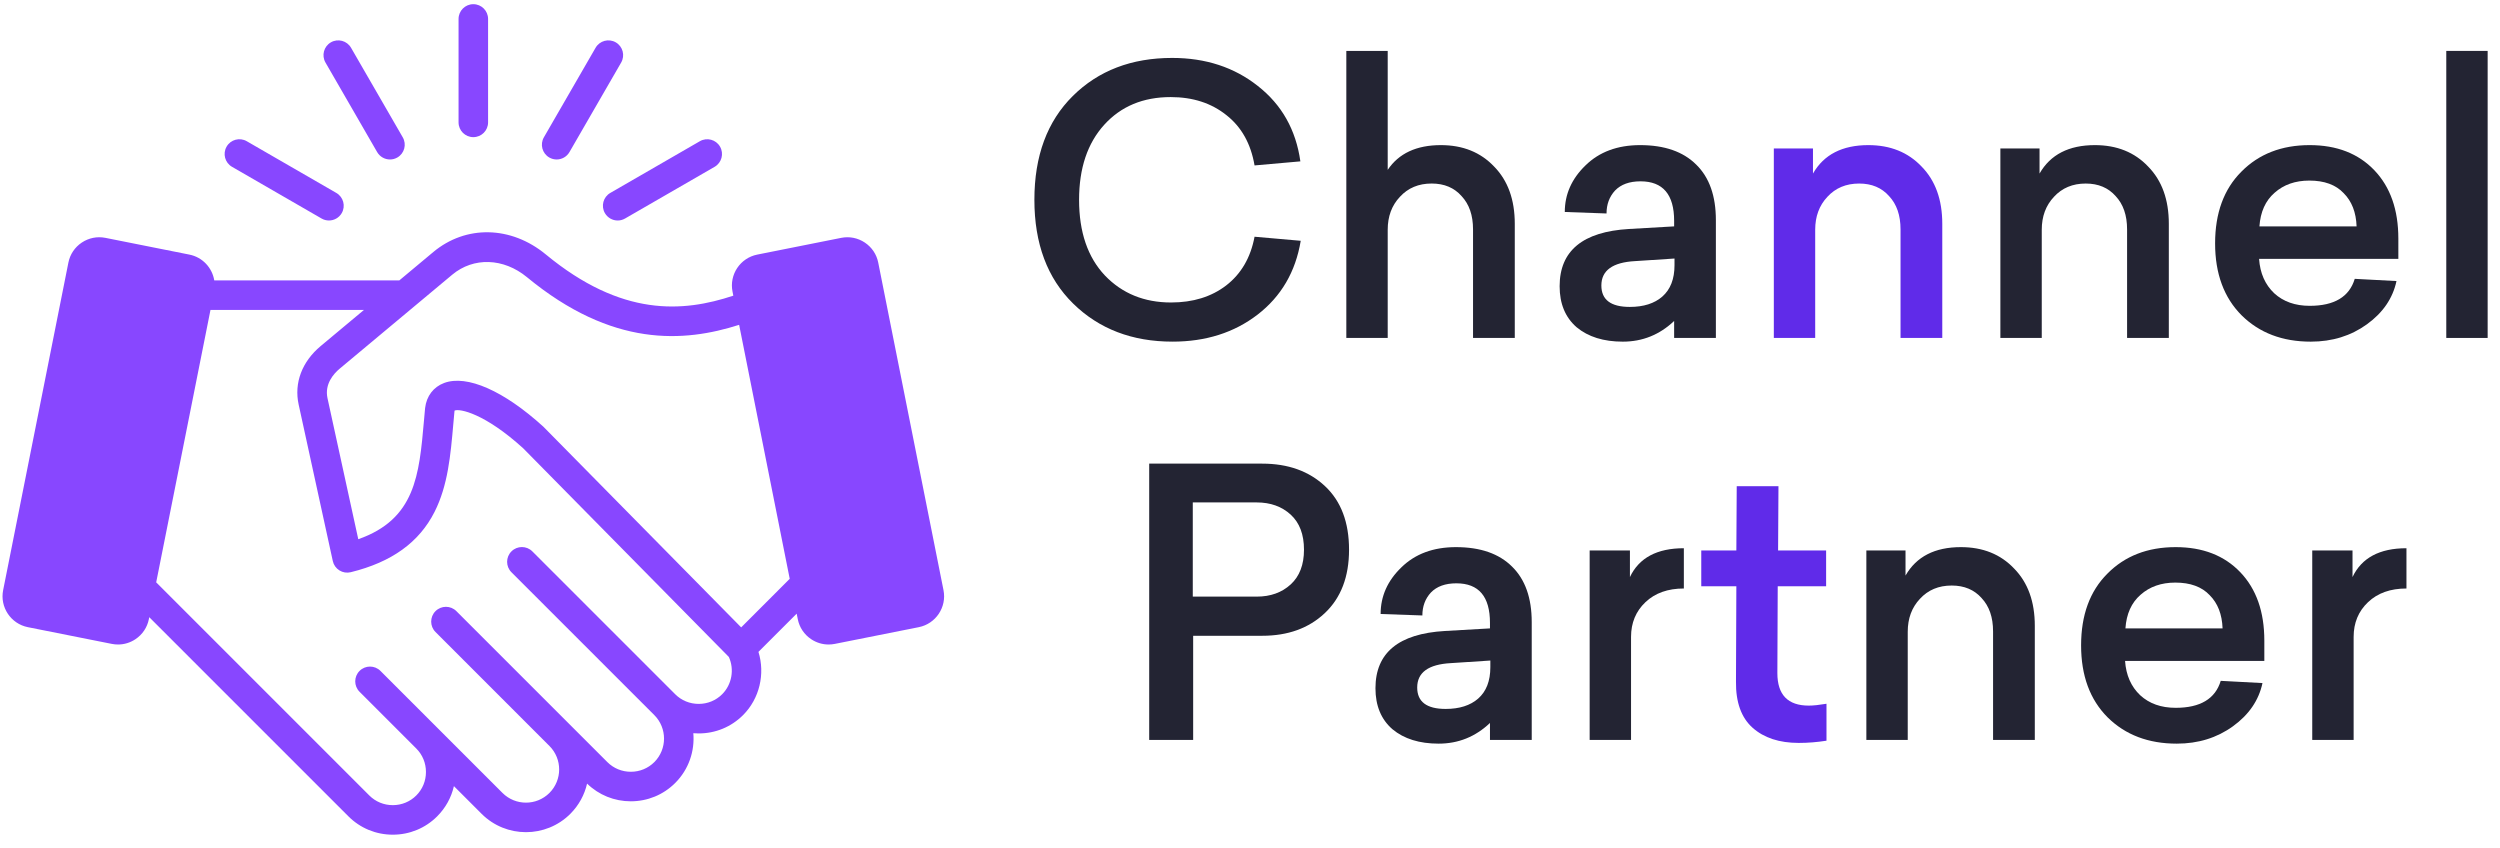
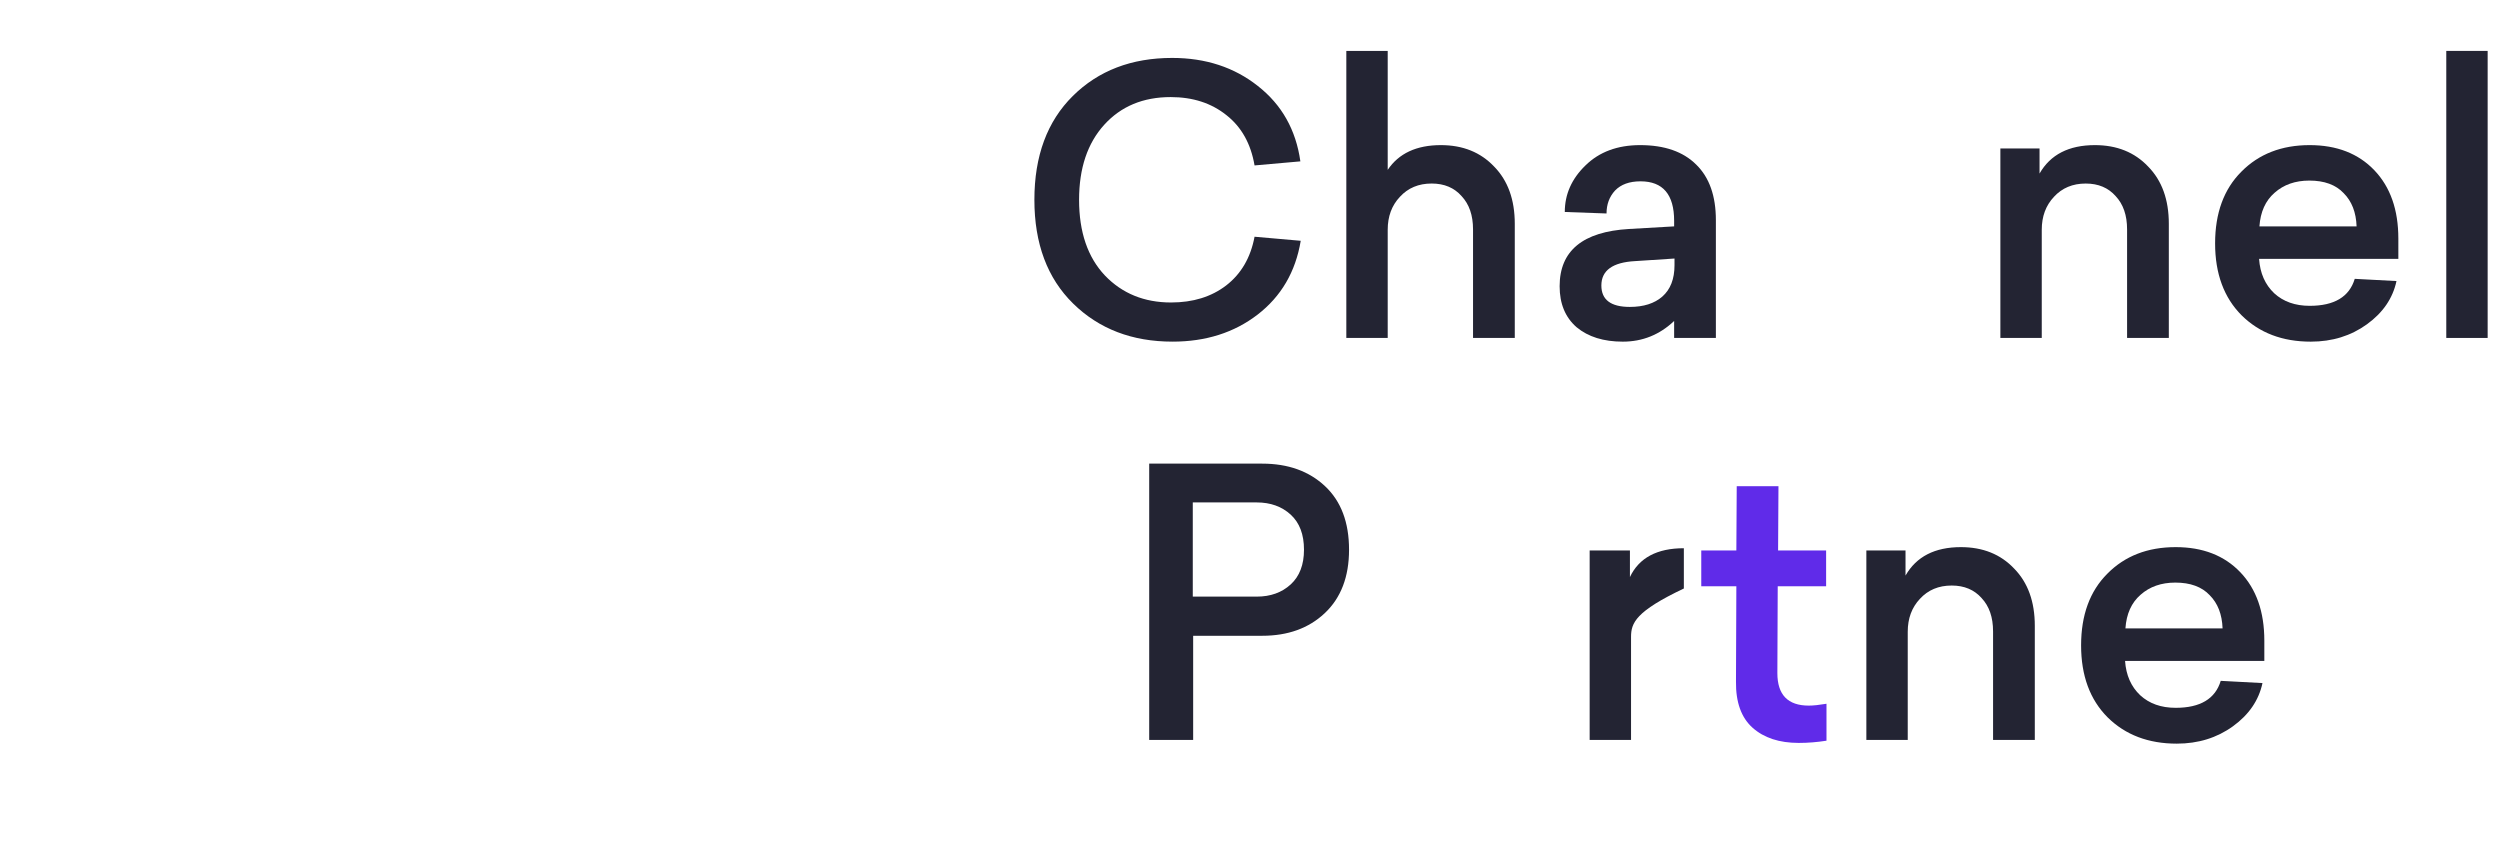
<svg xmlns="http://www.w3.org/2000/svg" width="168" height="57" viewBox="0 0 168 57" fill="none">
-   <path fill-rule="evenodd" clip-rule="evenodd" d="M41.012 12.965L47.03 9.49C47.505 9.216 48.112 9.379 48.386 9.854C48.66 10.328 48.498 10.935 48.023 11.21L42.004 14.684C41.848 14.774 41.678 14.818 41.509 14.818C41.167 14.818 40.833 14.639 40.649 14.321C40.375 13.846 40.537 13.239 41.012 12.965ZM36.549 9.228C36.275 9.703 36.437 10.31 36.911 10.584C37.068 10.674 37.239 10.717 37.407 10.717C37.749 10.717 38.083 10.539 38.267 10.221L41.742 4.203C42.016 3.727 41.854 3.12 41.379 2.846C40.905 2.572 40.297 2.735 40.023 3.21L36.549 9.228ZM15.228 9.854C15.501 9.378 16.109 9.216 16.582 9.49L22.601 12.965C23.076 13.239 23.239 13.846 22.965 14.321C22.781 14.639 22.447 14.817 22.105 14.817C21.936 14.817 21.765 14.775 21.609 14.684L15.59 11.209C15.116 10.935 14.954 10.328 15.228 9.854ZM21.872 4.203L25.345 10.221C25.531 10.539 25.863 10.717 26.207 10.717C26.375 10.717 26.545 10.674 26.702 10.584C27.177 10.31 27.339 9.703 27.065 9.228L23.59 3.21C23.316 2.735 22.709 2.572 22.234 2.846C21.76 3.12 21.598 3.727 21.872 4.203ZM30.815 8.224V1.274C30.815 0.726 31.259 0.281 31.807 0.281C32.355 0.281 32.799 0.726 32.799 1.274V8.224C32.799 8.772 32.355 9.216 31.807 9.216C31.259 9.216 30.815 8.772 30.815 8.224ZM63.403 39.658L59.017 17.646C58.908 17.093 58.588 16.616 58.117 16.301C57.646 15.987 57.083 15.874 56.529 15.984L50.887 17.109C49.742 17.337 48.997 18.453 49.225 19.597L49.279 19.869C45.897 20.991 41.786 21.313 36.673 17.094C34.343 15.173 31.307 15.109 29.118 16.936L26.834 18.843H14.399C14.26 17.998 13.615 17.286 12.727 17.109L7.084 15.984C6.531 15.874 5.968 15.987 5.496 16.301C5.026 16.615 4.706 17.093 4.596 17.646L0.211 39.658C-0.017 40.802 0.729 41.918 1.872 42.146L7.515 43.27C7.654 43.297 7.793 43.311 7.931 43.311C8.345 43.311 8.749 43.19 9.103 42.954C9.573 42.64 9.893 42.162 10.004 41.609L10.03 41.475L23.415 54.859C24.209 55.653 25.267 56.091 26.396 56.091C27.525 56.091 28.584 55.653 29.378 54.859C29.943 54.293 30.328 53.593 30.503 52.828L32.364 54.689C34.008 56.333 36.683 56.333 38.327 54.689C38.906 54.109 39.281 53.402 39.452 52.658C40.241 53.425 41.283 53.848 42.393 53.848C43.521 53.846 44.579 53.41 45.373 52.616C46.288 51.702 46.694 50.47 46.591 49.272C46.711 49.282 46.83 49.287 46.952 49.287C48.081 49.287 49.139 48.85 49.933 48.056C51.046 46.944 51.425 45.282 50.968 43.806L53.536 41.238L53.611 41.609C53.721 42.162 54.04 42.64 54.511 42.954C54.863 43.19 55.269 43.311 55.682 43.311C55.821 43.311 55.96 43.297 56.098 43.27L61.742 42.146C62.885 41.918 63.631 40.802 63.403 39.658ZM48.53 46.652C48.11 47.072 47.55 47.302 46.952 47.302C46.354 47.302 45.793 47.072 45.374 46.653L35.773 37.053C35.386 36.665 34.757 36.665 34.37 37.053C33.981 37.44 33.981 38.069 34.37 38.456L43.971 48.056C44.84 48.926 44.84 50.342 43.971 51.213C43.551 51.632 42.99 51.863 42.393 51.863C41.793 51.863 41.233 51.632 40.814 51.213L30.669 41.069C30.282 40.681 29.654 40.681 29.266 41.069C28.879 41.456 28.879 42.085 29.266 42.472L36.922 50.129L36.923 50.13C37.793 50.999 37.793 52.414 36.923 53.285C36.053 54.155 34.637 54.155 33.767 53.285L25.566 45.085C25.179 44.697 24.55 44.697 24.163 45.085C23.775 45.472 23.775 46.1 24.163 46.488L27.974 50.3C28.394 50.719 28.624 51.28 28.624 51.877C28.624 52.477 28.394 53.036 27.974 53.456C27.555 53.875 26.994 54.106 26.396 54.106C25.797 54.106 25.238 53.875 24.818 53.456L10.496 39.134L14.144 20.828H24.457L21.551 23.254C20.293 24.304 19.753 25.736 20.069 27.183L22.364 37.701C22.421 37.963 22.581 38.189 22.81 38.332C23.037 38.473 23.311 38.517 23.571 38.452C26.328 37.774 28.17 36.445 29.206 34.391C30.101 32.617 30.278 30.597 30.466 28.459C30.491 28.188 30.514 27.915 30.54 27.64C30.543 27.617 30.546 27.601 30.55 27.59C30.892 27.445 32.577 27.78 35.157 30.124L48.979 44.147C49.359 44.987 49.184 45.999 48.53 46.652ZM49.807 42.16L36.551 28.711C36.539 28.699 36.526 28.687 36.514 28.674C33.867 26.264 31.376 25.165 29.848 25.735C29.129 26.003 28.662 26.616 28.568 27.416C28.567 27.424 28.567 27.432 28.565 27.439C28.539 27.722 28.513 28.005 28.489 28.285C28.167 31.942 27.907 34.888 24.076 36.235L22.008 26.76C21.8 25.802 22.429 25.107 22.823 24.778L30.39 18.46C31.823 17.264 33.839 17.331 35.41 18.625C41.159 23.369 45.971 23.008 49.67 21.829L53.069 38.896L49.807 42.16Z" fill="#8847FF" />
-   <path d="M161.714 36.841V39.547C160.638 39.547 159.777 39.853 159.132 40.466C158.486 41.078 158.164 41.856 158.164 42.799V49.725H155.383V36.99H158.089V38.778C158.702 37.487 159.91 36.841 161.714 36.841Z" fill="#232433" />
  <path d="M152.163 44.413H142.804C142.87 45.373 143.209 46.142 143.822 46.721C144.434 47.284 145.228 47.565 146.205 47.565C147.86 47.565 148.869 46.961 149.233 45.753L152.039 45.902C151.79 47.061 151.128 48.029 150.053 48.807C148.977 49.584 147.719 49.973 146.279 49.973C144.376 49.973 142.829 49.386 141.637 48.211C140.445 47.019 139.85 45.406 139.85 43.37C139.85 41.334 140.437 39.729 141.612 38.554C142.787 37.362 144.318 36.767 146.205 36.767C148.025 36.767 149.473 37.329 150.549 38.455C151.625 39.58 152.163 41.111 152.163 43.047V44.413ZM146.18 39.15C145.237 39.15 144.459 39.423 143.846 39.969C143.234 40.499 142.895 41.252 142.829 42.228H149.357C149.324 41.285 149.035 40.54 148.489 39.994C147.959 39.431 147.189 39.15 146.18 39.15Z" fill="#232433" />
  <path d="M131.775 36.767C133.247 36.767 134.439 37.246 135.349 38.206C136.276 39.15 136.739 40.432 136.739 42.054V49.725H133.934V42.427C133.934 41.483 133.678 40.739 133.165 40.192C132.668 39.63 131.998 39.348 131.154 39.348C130.277 39.348 129.565 39.646 129.019 40.242C128.473 40.821 128.2 41.558 128.2 42.452V49.725H125.419V36.99H128.051V38.678C128.779 37.404 130.02 36.767 131.775 36.767Z" fill="#232433" />
  <path d="M121.549 47.417C121.847 47.417 122.244 47.375 122.74 47.293V49.775C122.111 49.874 121.491 49.924 120.878 49.924C119.571 49.924 118.537 49.585 117.775 48.906C117.014 48.228 116.642 47.193 116.658 45.803L116.683 39.398H114.325V36.99H116.683L116.708 32.671H119.513L119.488 36.99H122.715V39.398H119.463L119.439 45.232C119.439 46.689 120.142 47.417 121.549 47.417Z" fill="#602BE9" />
-   <path d="M113.155 36.841V39.547C112.08 39.547 111.219 39.853 110.574 40.466C109.928 41.078 109.606 41.856 109.606 42.799V49.725H106.825V36.99H109.531V38.778C110.143 37.487 111.352 36.841 113.155 36.841Z" fill="#232433" />
-   <path d="M97.842 36.767C99.481 36.767 100.739 37.205 101.616 38.082C102.493 38.943 102.932 40.184 102.932 41.806V49.725H100.126V48.583C99.15 49.51 98 49.973 96.676 49.973C95.385 49.973 94.35 49.651 93.573 49.005C92.811 48.343 92.431 47.425 92.431 46.25C92.431 43.867 93.986 42.584 97.098 42.402L100.126 42.228V41.856C100.126 40.085 99.373 39.199 97.867 39.199C97.123 39.199 96.552 39.406 96.154 39.82C95.774 40.234 95.583 40.747 95.583 41.359L92.778 41.26C92.778 40.068 93.242 39.026 94.168 38.132C95.095 37.222 96.32 36.767 97.842 36.767ZM100.151 44.388L97.495 44.562C95.989 44.644 95.236 45.19 95.236 46.2C95.236 47.16 95.873 47.64 97.147 47.64C98.074 47.64 98.802 47.408 99.332 46.945C99.878 46.465 100.151 45.761 100.151 44.835V44.388Z" fill="#232433" />
+   <path d="M113.155 36.841V39.547C109.928 41.078 109.606 41.856 109.606 42.799V49.725H106.825V36.99H109.531V38.778C110.143 37.487 111.352 36.841 113.155 36.841Z" fill="#232433" />
  <path d="M77.226 31.156H84.822C86.56 31.156 87.967 31.661 89.043 32.671C90.118 33.68 90.656 35.103 90.656 36.94C90.656 38.761 90.11 40.184 89.018 41.21C87.942 42.22 86.544 42.724 84.822 42.724H80.18V49.725H77.226V31.156ZM80.155 33.763V40.093H84.45C85.377 40.093 86.138 39.82 86.734 39.274C87.33 38.728 87.628 37.95 87.628 36.94C87.628 35.914 87.33 35.128 86.734 34.582C86.138 34.036 85.377 33.763 84.45 33.763H80.155Z" fill="#232433" />
  <path d="M167.17 22.71H164.39V3.421H167.17V22.71Z" fill="#232433" />
  <path d="M161.169 17.398H151.81C151.876 18.358 152.215 19.127 152.827 19.707C153.44 20.269 154.234 20.551 155.211 20.551C156.866 20.551 157.875 19.947 158.239 18.738L161.044 18.887C160.796 20.046 160.134 21.014 159.058 21.792C157.983 22.57 156.725 22.959 155.285 22.959C153.382 22.959 151.834 22.371 150.643 21.196C149.451 20.005 148.855 18.391 148.855 16.355C148.855 14.32 149.443 12.714 150.618 11.539C151.793 10.348 153.324 9.752 155.211 9.752C157.031 9.752 158.479 10.315 159.555 11.44C160.631 12.565 161.169 14.096 161.169 16.033V17.398ZM155.186 12.135C154.242 12.135 153.465 12.408 152.852 12.954C152.24 13.484 151.901 14.237 151.834 15.213H158.363C158.33 14.27 158.041 13.525 157.494 12.979C156.965 12.416 156.195 12.135 155.186 12.135Z" fill="#232433" />
  <path d="M140.78 9.752C142.253 9.752 143.445 10.232 144.355 11.192C145.282 12.135 145.745 13.418 145.745 15.04V22.71H142.94V15.412C142.94 14.469 142.684 13.724 142.171 13.178C141.674 12.615 141.004 12.334 140.16 12.334C139.283 12.334 138.571 12.632 138.025 13.227C137.479 13.807 137.206 14.543 137.206 15.437V22.71H134.425V9.975H137.057V11.664C137.785 10.389 139.026 9.752 140.78 9.752Z" fill="#232433" />
-   <path d="M125.556 9.752C127.029 9.752 128.22 10.232 129.131 11.192C130.057 12.135 130.521 13.418 130.521 15.04V22.71H127.716V15.412C127.716 14.469 127.459 13.724 126.946 13.178C126.449 12.615 125.779 12.334 124.935 12.334C124.058 12.334 123.346 12.632 122.8 13.227C122.254 13.807 121.981 14.543 121.981 15.437V22.71H119.201V9.975H121.832V11.664C122.56 10.389 123.802 9.752 125.556 9.752Z" fill="#602BE9" />
  <path d="M110.218 9.752C111.857 9.752 113.115 10.191 113.992 11.068C114.869 11.928 115.307 13.169 115.307 14.791V22.71H112.502V21.569C111.526 22.495 110.376 22.959 109.052 22.959C107.761 22.959 106.726 22.636 105.949 21.991C105.187 21.328 104.807 20.41 104.807 19.235C104.807 16.852 106.362 15.569 109.474 15.387L112.502 15.213V14.841C112.502 13.07 111.749 12.185 110.243 12.185C109.499 12.185 108.928 12.392 108.53 12.805C108.15 13.219 107.959 13.732 107.959 14.345L105.154 14.245C105.154 13.054 105.618 12.011 106.544 11.117C107.471 10.207 108.696 9.752 110.218 9.752ZM112.527 17.373L109.871 17.547C108.365 17.63 107.612 18.176 107.612 19.185C107.612 20.145 108.249 20.625 109.523 20.625C110.45 20.625 111.178 20.393 111.708 19.93C112.254 19.45 112.527 18.747 112.527 17.82V17.373Z" fill="#232433" />
  <path d="M93.254 3.421V11.415C93.998 10.306 95.19 9.752 96.828 9.752C98.301 9.752 99.493 10.232 100.403 11.191C101.33 12.135 101.793 13.418 101.793 15.039V22.71H98.988V15.412C98.988 14.468 98.731 13.724 98.218 13.178C97.722 12.615 97.052 12.333 96.208 12.333C95.331 12.333 94.619 12.631 94.073 13.227C93.527 13.806 93.254 14.543 93.254 15.437V22.71H90.473V3.421H93.254Z" fill="#232433" />
  <path d="M78.77 3.893C81.021 3.893 82.941 4.522 84.53 5.78C86.135 7.038 87.087 8.726 87.385 10.844L84.306 11.117C84.058 9.661 83.429 8.535 82.42 7.741C81.41 6.93 80.16 6.524 78.671 6.524C76.817 6.524 75.328 7.145 74.203 8.386C73.077 9.628 72.514 11.307 72.514 13.426C72.514 15.594 73.094 17.29 74.252 18.515C75.411 19.723 76.892 20.327 78.696 20.327C80.169 20.327 81.402 19.946 82.395 19.185C83.404 18.407 84.041 17.315 84.306 15.908L87.409 16.181C87.062 18.267 86.094 19.922 84.505 21.146C82.933 22.354 81.029 22.958 78.795 22.958C76.081 22.958 73.855 22.106 72.117 20.401C70.38 18.697 69.511 16.372 69.511 13.426C69.511 10.48 70.371 8.155 72.093 6.45C73.814 4.745 76.04 3.893 78.77 3.893Z" fill="#232433" />
</svg>